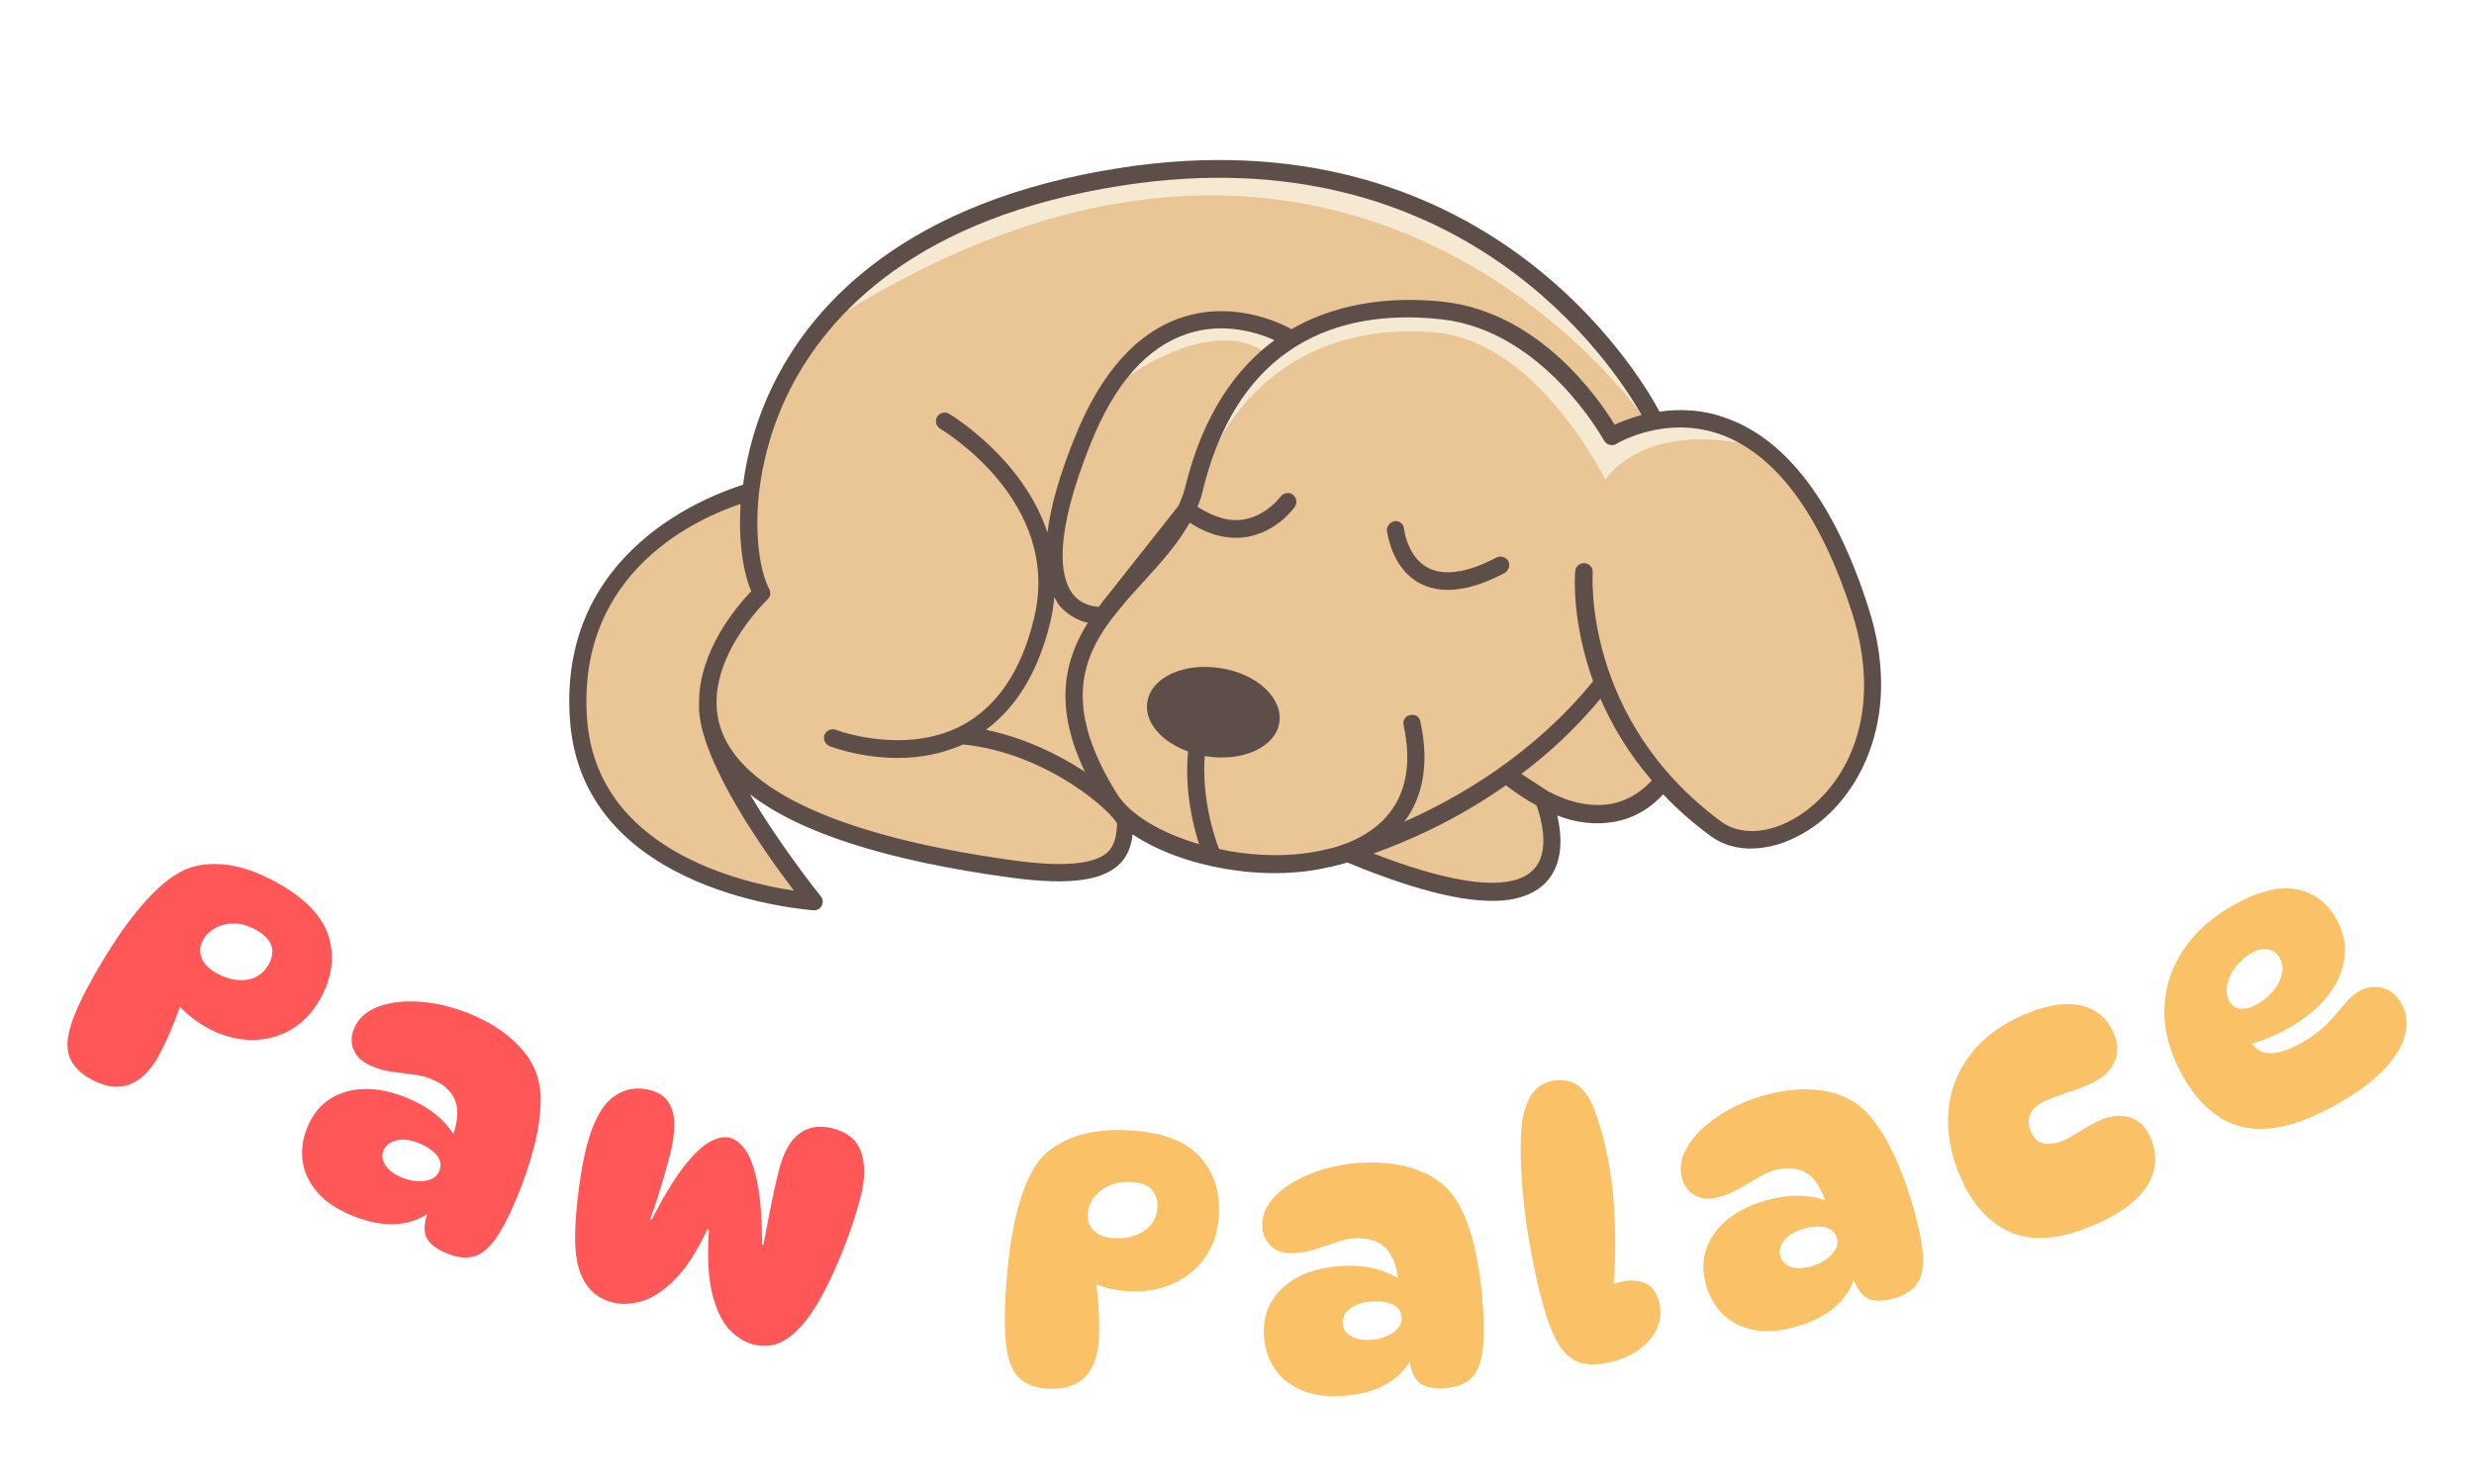
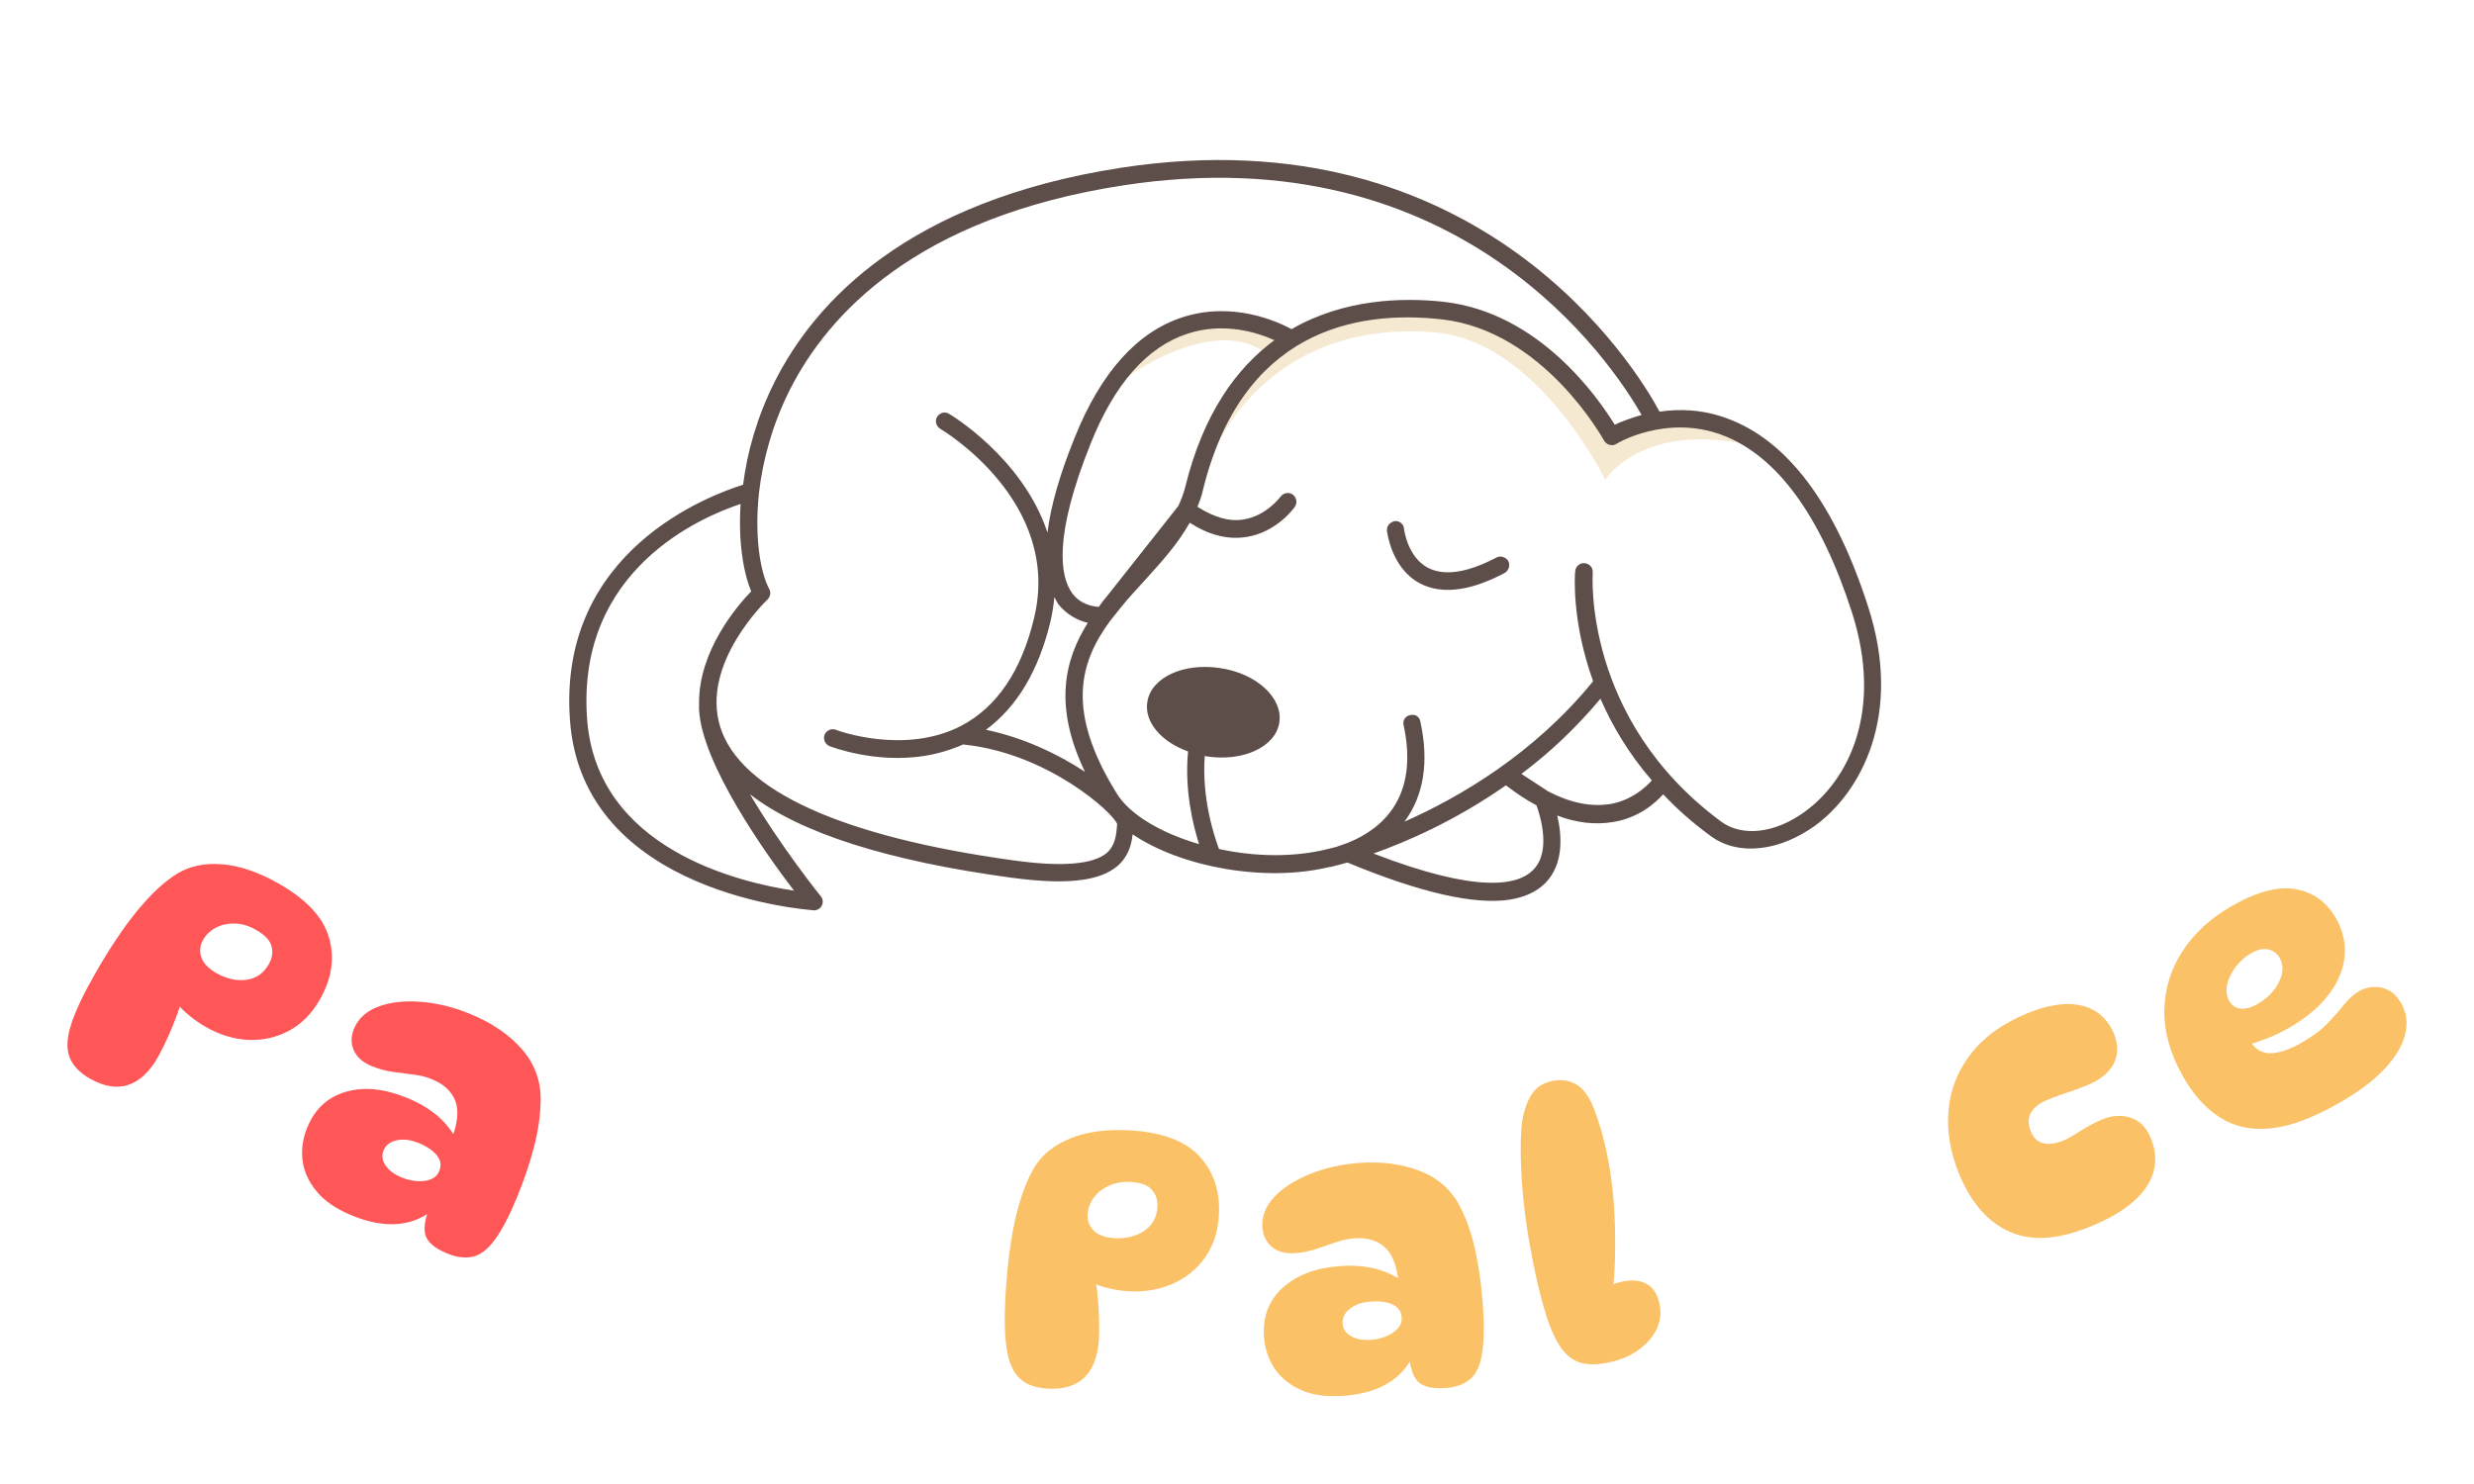
<svg xmlns="http://www.w3.org/2000/svg" version="1.0" preserveAspectRatio="xMidYMid meet" height="300" viewBox="0 0 375 225" zoomAndPan="magnify" width="500">
  <defs>
    <g />
  </defs>
-   <path fill-rule="nonzero" fill-opacity="1" d="M 123.379 136.652 C 123.379 136.652 108.434 118.203 107.383 108.047 C 108.434 117.023 118.438 126.93 153.398 131.637 C 170.137 133.93 170.324 128.48 170.508 124.703 C 170.57 123.836 168.41 121.422 164.824 118.82 L 166.68 118.512 C 167.113 119.316 167.605 120.121 168.102 120.988 C 174.586 131.391 194.043 134.855 215.477 124.828 C 210.719 127.055 206.703 128.48 204.234 129.223 L 204.355 129.223 C 244.816 146.188 233.945 121.113 233.945 121.113 C 242.652 125.633 248.09 122.352 250.559 120.059 C 255.5 119.562 258.156 122.844 260.566 126.004 C 268.902 133.062 290.09 117.582 281.938 92.32 C 272.98 64.457 259.02 62.227 250.805 63.777 C 250.805 63.777 228.879 17.648 169.953 26.75 C 128.754 33.188 116.09 56.781 113.867 73.746 C 102.566 78.637 86.195 89.223 87.617 108.977 C 89.531 134.855 123.379 136.652 123.379 136.652 Z M 225.48 119.254 C 224.062 120.184 222.578 121.051 221.219 121.855 C 222.641 121.051 224.062 120.246 225.48 119.254 Z M 225.543 119.254 C 227.086 118.203 228.695 117.086 230.238 115.91 C 228.695 117.086 227.148 118.203 225.543 119.254 Z M 215.598 124.828 C 217.02 124.145 218.5 123.402 219.984 122.598 C 218.441 123.402 217.02 124.145 215.598 124.828 Z M 115.473 89.906 C 115.473 89.906 115.227 90.152 114.793 90.586 L 115.289 89.473 C 115.352 89.656 115.414 89.781 115.473 89.906 Z M 204.234 129.285 C 202.504 129.84 201.391 130.09 201.391 130.09 Z M 204.234 129.285" fill="#eac696" />
  <path fill-rule="nonzero" fill-opacity="1" d="M 182.984 68.109 L 185.332 63.219 L 187.742 59.258 L 191.941 53.93 L 199.727 49.227 L 208.867 46.996 L 223.258 47.68 L 231.289 52.258 L 235.672 55.664 L 241.664 62.227 L 244.691 65.883 L 246.73 64.766 L 253.215 63.406 L 260.812 64.211 L 263.902 67.184 C 248.336 64.395 243.332 72.754 243.332 72.754 C 243.332 72.754 233.078 51.703 217.512 50.402 C 191.879 48.234 184.035 68.422 184.035 68.422 Z M 182.984 68.109" fill="#f5e9d2" />
-   <path fill-rule="nonzero" fill-opacity="1" d="M 248.828 62.91 C 248.828 62.91 205.223 0 128.383 47.121 L 131.285 42.602 L 136.535 38.574 L 150.312 31.766 L 164.148 27.742 L 182.305 25.699 L 198.922 26.688 L 217.266 32.199 L 228.016 38.453 L 235.18 44.273 L 243.148 52.941 L 247.41 58.328 L 249.262 61.734 Z M 248.828 62.91" fill="#f5e9d2" />
  <path fill-rule="nonzero" fill-opacity="1" d="M 169.09 56.719 L 170.879 54.613 L 175.141 51.145 L 180.516 48.668 L 187.434 48.234 L 193.98 49.723 L 194.535 51.641 L 192.809 53.559 L 191.324 53.125 C 183.293 48.172 171.25 56.902 171.25 56.902 Z M 169.09 56.719" fill="#f5e9d2" />
  <path fill-rule="nonzero" fill-opacity="1" d="M 123.32 138.016 C 123.379 138.016 123.504 138.016 123.566 138.016 C 123.996 137.953 124.367 137.707 124.555 137.332 C 124.801 136.84 124.738 136.281 124.43 135.91 C 124.309 135.785 118.316 128.293 113.684 120.43 C 121.281 126.312 134.559 130.523 153.215 133.062 C 157.785 133.68 161.43 133.805 164.207 133.371 C 166.371 133.062 168.039 132.379 169.273 131.391 C 171.004 129.965 171.496 128.109 171.684 126.5 C 179.094 131.512 191.82 133.805 201.516 131.453 C 201.578 131.453 201.641 131.453 201.641 131.453 C 201.824 131.391 202.75 131.203 204.234 130.77 C 215.289 135.352 223.441 137.211 228.816 136.406 C 231.102 136.035 232.895 135.227 234.254 133.867 C 237.094 130.957 236.723 126.559 236.043 123.648 C 238.945 124.766 241.789 125.074 244.445 124.641 C 248.336 124.023 250.805 121.855 252.102 120.43 C 254.141 122.598 256.488 124.703 259.207 126.684 C 261.492 128.418 264.395 128.977 267.484 128.48 C 269.953 128.109 272.547 126.992 275.02 125.262 C 282.059 120.184 288.484 108.418 283.172 92.012 C 278.168 76.406 270.941 66.809 261.863 63.465 C 258.094 62.043 254.512 61.98 251.547 62.414 C 248.09 55.914 224.43 17.027 169.828 25.449 C 137.523 30.465 123.504 45.82 117.449 57.832 C 114.734 63.219 113.25 68.605 112.633 73.496 C 107.691 75.047 84.59 83.465 86.383 109.039 C 88.172 135.785 122.949 137.953 123.32 138.016 Z M 230.609 117.336 C 234.746 114.238 238.824 110.461 242.59 105.941 C 244.32 109.906 246.793 114.176 250.375 118.324 C 249.449 119.379 247.285 121.359 244.012 121.918 C 244.012 121.918 243.949 121.918 243.949 121.918 C 241.109 122.352 238.02 121.73 234.684 119.996 Z M 208.188 129.41 C 213.25 127.613 220.664 124.395 228.262 119.066 C 229.805 120.246 231.348 121.297 232.895 122.102 C 233.449 123.648 235.18 129.098 232.398 131.887 C 230.113 134.238 224.062 135.539 208.188 129.41 Z M 169.273 120.305 C 161.551 107.859 163.59 100.492 168.285 94.117 L 170.016 91.949 C 171.066 90.648 172.238 89.41 173.41 88.109 C 175.945 85.324 178.539 82.477 180.328 79.254 C 183.234 81.113 186.074 81.855 188.855 81.422 C 188.855 81.422 188.914 81.422 188.914 81.422 C 193.547 80.68 196.141 77.027 196.266 76.84 C 196.699 76.223 196.512 75.418 195.957 74.984 C 195.34 74.551 194.535 74.734 194.105 75.293 C 194.105 75.293 192.004 78.203 188.484 78.762 C 186.258 79.133 183.973 78.391 181.504 76.84 C 181.812 76.098 182.121 75.293 182.305 74.426 C 188.176 50.277 205.285 46.934 218.562 48.422 C 234.004 50.156 243.023 66.625 243.148 66.809 C 243.332 67.121 243.641 67.367 243.949 67.43 C 244.32 67.555 244.691 67.492 245 67.305 C 245.062 67.242 252.473 62.785 260.996 65.941 C 269.273 69.039 275.945 78.078 280.703 92.816 C 285.52 107.859 280.145 118.324 273.535 123.094 C 269.027 126.375 264.023 126.93 260.812 124.516 C 239.875 108.977 241.418 87.059 241.418 86.809 C 241.48 86.066 240.922 85.445 240.184 85.387 C 239.441 85.324 238.824 85.879 238.762 86.625 C 238.699 87.117 238.207 94.238 241.48 103.281 C 232.586 114.238 221.281 120.863 212.883 124.578 C 215.785 120.68 216.648 115.539 215.289 109.41 C 215.168 108.668 214.547 108.234 213.746 108.418 C 213.004 108.543 212.57 109.285 212.758 109.965 C 215.105 120.863 209.547 125.633 204.418 127.738 C 203.801 127.984 203.184 128.172 202.504 128.418 L 201.27 128.727 C 196.082 130.027 190.211 129.902 184.777 128.727 C 184.098 126.93 182.121 121.113 182.613 114.609 C 182.676 114.609 182.738 114.672 182.863 114.672 C 188.422 115.539 193.363 113.246 193.918 109.531 C 194.473 105.816 190.461 102.102 184.961 101.297 C 179.402 100.43 174.461 102.723 173.906 106.438 C 173.41 109.473 176.066 112.504 180.082 113.93 C 179.527 119.812 180.824 125.074 181.75 127.984 C 176.008 126.312 171.25 123.527 169.273 120.305 Z M 164.887 94.426 C 161.305 100.121 159.699 107.117 164.457 117.023 C 160.441 114.363 155.129 111.824 149.445 110.648 C 154.141 107.18 157.414 101.73 159.207 94.301 C 159.516 93 159.699 91.699 159.824 90.523 C 160.008 90.895 160.195 91.266 160.441 91.641 C 161.801 93.312 163.527 94.117 164.887 94.426 Z M 165.32 67.242 C 168.965 58.141 173.906 52.57 180.02 50.59 C 185.457 48.793 190.582 50.402 193.176 51.578 C 187.434 55.789 182.367 62.723 179.648 73.867 C 179.402 74.859 179.031 75.789 178.602 76.719 L 167.789 90.402 C 167.359 90.895 166.926 91.453 166.555 92.012 C 165.691 91.949 163.836 91.699 162.539 89.969 C 160.688 87.43 159.637 81.422 165.32 67.242 Z M 109.172 110.215 C 106.148 100.555 116.277 90.957 116.34 90.895 C 116.77 90.461 116.895 89.844 116.586 89.285 C 115.164 86.562 114.363 81.176 115.043 74.734 C 115.598 69.906 117.02 64.457 119.734 59.07 C 125.543 47.617 138.945 32.941 170.199 28.113 C 221.465 20.188 244.445 55.23 248.828 62.91 C 247.102 63.406 245.68 63.961 244.754 64.395 C 242.281 60.371 233.324 47.367 218.812 45.758 C 212.512 45.078 203.68 45.324 195.773 49.906 C 193.609 48.73 186.816 45.633 179.219 48.109 C 172.363 50.34 166.863 56.469 162.91 66.316 C 160.625 71.949 159.266 76.719 158.773 80.742 C 155.004 69.348 143.949 62.785 143.824 62.723 C 143.207 62.352 142.406 62.602 142.035 63.219 C 141.664 63.84 141.91 64.645 142.527 65.016 C 142.715 65.137 161.059 75.973 156.734 93.742 C 154.82 101.73 151.113 107.18 145.738 110.027 C 137.094 114.547 126.777 110.711 126.715 110.648 C 126.035 110.398 125.297 110.711 124.984 111.391 C 124.738 112.07 125.047 112.816 125.727 113.125 C 126.098 113.246 132.645 115.785 140.121 114.609 C 142.035 114.301 144.012 113.742 145.988 112.875 C 158.895 114.176 168.84 123.34 169.336 124.949 C 169.211 126.5 169.09 128.172 167.73 129.348 C 165.629 131.082 160.871 131.453 153.707 130.461 C 127.582 126.871 112.199 119.875 109.172 110.215 Z M 88.977 108.852 C 87.43 86.375 106.27 78.391 112.262 76.406 C 111.891 81.98 112.633 86.688 113.867 89.656 C 111.77 91.824 105.898 98.637 105.961 106.621 C 105.961 106.621 105.961 106.621 105.961 106.684 C 105.961 106.809 105.961 106.871 105.961 106.996 C 105.961 107.18 105.961 107.43 105.961 107.613 C 106.395 115.848 116.09 129.469 120.355 135.043 C 112.199 133.805 90.336 128.789 88.977 108.852 Z M 211.398 79.008 C 212.141 78.945 212.758 79.441 212.82 80.184 C 212.82 80.246 213.312 84.395 216.402 86.066 C 218.871 87.367 222.395 86.871 226.84 84.52 C 227.457 84.207 228.262 84.457 228.633 85.074 C 228.941 85.695 228.695 86.5 228.074 86.871 C 225.605 88.172 223.383 88.977 221.344 89.285 C 218.996 89.656 216.895 89.348 215.168 88.418 C 210.844 86.066 210.285 80.68 210.227 80.492 C 210.164 79.75 210.656 79.195 211.398 79.008 Z M 211.398 79.008" fill="#5d4e4a" />
  <g fill-opacity="1" fill="#ff5757">
    <g transform="translate(6.386, 158.962)">
      <g>
        <path d="M 35.875 -24.984 C 40.07 -22.598 42.609 -19.867 43.484 -16.797 C 44.367 -13.734 43.914 -10.625 42.125 -7.469 C 40.895 -5.301 39.328 -3.707 37.422 -2.688 C 35.516 -1.664 33.461 -1.203 31.266 -1.297 C 29.066 -1.398 26.891 -2.066 24.734 -3.297 C 23.973 -3.734 23.203 -4.266 22.422 -4.891 C 21.641 -5.523 20.883 -6.266 20.156 -7.109 L 21.328 -8.203 C 21.18 -7.359 20.898 -6.363 20.484 -5.219 C 20.078 -4.082 19.613 -2.938 19.094 -1.781 C 18.582 -0.633 18.066 0.398 17.547 1.328 C 16.273 3.555 14.773 4.957 13.047 5.531 C 11.316 6.102 9.383 5.785 7.25 4.578 C 5.633 3.648 4.594 2.535 4.125 1.234 C 3.664 -0.055 3.758 -1.691 4.406 -3.672 C 5.051 -5.66 6.211 -8.133 7.891 -11.094 C 10.172 -15.102 12.363 -18.383 14.469 -20.938 C 16.57 -23.488 18.566 -25.336 20.453 -26.484 C 22.328 -27.648 24.594 -28.129 27.25 -27.922 C 29.914 -27.723 32.789 -26.742 35.875 -24.984 Z M 26.391 -11.438 C 27.953 -10.551 29.477 -10.207 30.969 -10.406 C 32.457 -10.613 33.586 -11.406 34.359 -12.781 C 34.867 -13.664 35.008 -14.562 34.781 -15.469 C 34.562 -16.375 33.77 -17.211 32.406 -17.984 C 31.352 -18.586 30.297 -18.906 29.234 -18.938 C 28.18 -18.969 27.227 -18.766 26.375 -18.328 C 25.52 -17.891 24.863 -17.273 24.406 -16.484 C 23.914 -15.617 23.82 -14.734 24.125 -13.828 C 24.438 -12.922 25.191 -12.125 26.391 -11.438 Z M 26.391 -11.438" />
      </g>
    </g>
  </g>
  <g fill-opacity="1" fill="#ff5757">
    <g transform="translate(42.633, 179.068)">
      <g>
        <path d="M 25.156 10.984 C 23.188 10.172 22.07 9.188 21.812 8.031 C 21.562 6.875 21.863 5.328 22.719 3.391 L 23.469 4 C 20.113 6.938 15.848 7.336 10.672 5.203 C 8.305 4.223 6.523 3 5.328 1.531 C 4.129 0.07 3.426 -1.488 3.219 -3.156 C 3.02 -4.832 3.266 -6.5 3.953 -8.156 C 5.117 -10.969 7.082 -12.766 9.844 -13.547 C 12.602 -14.328 15.703 -14.004 19.141 -12.578 C 21.242 -11.711 22.957 -10.629 24.281 -9.328 C 25.602 -8.023 26.566 -6.578 27.172 -4.984 L 25.594 -5.766 C 26.676 -8.398 26.957 -10.477 26.438 -12 C 25.914 -13.52 24.711 -14.664 22.828 -15.438 C 22.023 -15.781 21.102 -16.016 20.062 -16.141 C 19.02 -16.273 17.957 -16.414 16.875 -16.562 C 15.801 -16.707 14.754 -16.992 13.734 -17.422 C 12.379 -17.973 11.469 -18.77 11 -19.812 C 10.539 -20.852 10.551 -21.953 11.031 -23.109 C 11.676 -24.66 12.91 -25.773 14.734 -26.453 C 16.555 -27.129 18.703 -27.367 21.172 -27.172 C 23.648 -26.984 26.156 -26.363 28.688 -25.312 C 32 -23.945 34.617 -22.145 36.547 -19.906 C 38.473 -17.664 39.395 -15.055 39.312 -12.078 C 39.281 -9.91 38.941 -7.594 38.297 -5.125 C 37.66 -2.656 36.797 -0.102 35.703 2.531 C 34.516 5.395 33.391 7.535 32.328 8.953 C 31.273 10.379 30.172 11.219 29.016 11.469 C 27.867 11.727 26.582 11.566 25.156 10.984 Z M 18.281 -0.531 C 18.957 -0.25 19.688 -0.07 20.469 0 C 21.25 0.07 21.957 -0.004 22.594 -0.234 C 23.238 -0.473 23.688 -0.895 23.938 -1.5 C 24.195 -2.113 24.219 -2.68 24 -3.203 C 23.781 -3.723 23.395 -4.195 22.844 -4.625 C 22.289 -5.062 21.66 -5.426 20.953 -5.719 C 19.672 -6.25 18.523 -6.406 17.516 -6.188 C 16.516 -5.969 15.844 -5.453 15.5 -4.641 C 15.195 -3.891 15.297 -3.133 15.797 -2.375 C 16.297 -1.625 17.125 -1.008 18.281 -0.531 Z M 18.281 -0.531" />
      </g>
    </g>
  </g>
  <g fill-opacity="1" fill="#ff5757">
    <g transform="translate(82.83, 195.354)">
      <g>
-         <path d="M 6.062 -21.438 C 7.008 -25.125 8.316 -27.617 9.984 -28.922 C 11.66 -30.234 13.551 -30.625 15.656 -30.094 C 17.031 -29.738 18 -29.082 18.562 -28.125 C 19.133 -27.164 19.406 -26.008 19.375 -24.656 C 19.352 -23.301 19.133 -21.828 18.719 -20.234 C 18.5 -19.391 18.227 -18.398 17.906 -17.266 C 17.582 -16.141 17.227 -14.977 16.844 -13.781 C 16.457 -12.582 16.078 -11.461 15.703 -10.422 L 15.906 -10.375 C 17.727 -13.906 19.367 -16.609 20.828 -18.484 C 22.297 -20.359 23.609 -21.609 24.766 -22.234 C 25.922 -22.859 26.922 -23.066 27.766 -22.859 C 28.723 -22.609 29.562 -21.926 30.281 -20.812 C 31.008 -19.707 31.586 -18.016 32.016 -15.734 C 32.453 -13.453 32.676 -10.422 32.688 -6.641 L 32.891 -6.594 C 33.223 -8.426 33.594 -10.363 34 -12.406 C 34.406 -14.457 34.816 -16.301 35.234 -17.938 C 35.93 -20.656 36.977 -22.516 38.375 -23.516 C 39.77 -24.523 41.422 -24.785 43.328 -24.297 C 45.641 -23.703 47.102 -22.484 47.719 -20.641 C 48.332 -18.805 48.301 -16.562 47.625 -13.906 C 47.125 -11.957 46.477 -9.906 45.688 -7.75 C 44.895 -5.594 44.035 -3.535 43.109 -1.578 C 42.191 0.379 41.273 2.051 40.359 3.438 C 38.992 5.488 37.582 6.953 36.125 7.828 C 34.676 8.711 33.07 8.926 31.312 8.469 C 30.07 8.156 28.891 7.422 27.766 6.266 C 26.641 5.109 25.766 3.305 25.141 0.859 C 24.523 -1.578 24.352 -4.836 24.625 -8.922 L 24.406 -8.984 C 22.738 -5.473 21.035 -2.875 19.297 -1.188 C 17.566 0.488 15.906 1.539 14.312 1.969 C 12.719 2.395 11.281 2.441 10 2.109 C 8.156 1.641 6.742 0.594 5.766 -1.031 C 4.785 -2.664 4.312 -4.953 4.344 -7.891 C 4.352 -9.359 4.441 -10.91 4.609 -12.547 C 4.773 -14.18 4.984 -15.781 5.234 -17.344 C 5.484 -18.906 5.758 -20.27 6.062 -21.438 Z M 6.062 -21.438" />
-       </g>
+         </g>
    </g>
  </g>
  <g fill-opacity="1" fill="#cb6ce6">
    <g transform="translate(132.259, 206.768)">
      <g />
    </g>
  </g>
  <g fill-opacity="1" fill="#fac166">
    <g transform="translate(150.235, 209.627)">
      <g>
        <path d="M 21.188 -38.234 C 26 -37.941 29.477 -36.613 31.625 -34.25 C 33.77 -31.895 34.734 -28.91 34.516 -25.297 C 34.359 -22.805 33.648 -20.68 32.391 -18.922 C 31.141 -17.172 29.504 -15.852 27.484 -14.969 C 25.461 -14.082 23.211 -13.711 20.734 -13.859 C 19.859 -13.91 18.93 -14.047 17.953 -14.266 C 16.973 -14.492 15.969 -14.828 14.938 -15.266 L 15.516 -16.766 C 15.766 -15.941 15.953 -14.926 16.078 -13.719 C 16.211 -12.52 16.301 -11.285 16.344 -10.016 C 16.395 -8.754 16.391 -7.594 16.328 -6.531 C 16.172 -3.977 15.441 -2.062 14.141 -0.781 C 12.836 0.488 10.961 1.051 8.516 0.906 C 6.648 0.789 5.227 0.254 4.25 -0.703 C 3.27 -1.672 2.629 -3.188 2.328 -5.25 C 2.035 -7.32 1.988 -10.051 2.188 -13.438 C 2.469 -18.051 2.988 -21.961 3.75 -25.172 C 4.52 -28.379 5.488 -30.922 6.656 -32.797 C 7.832 -34.672 9.66 -36.098 12.141 -37.078 C 14.617 -38.066 17.633 -38.453 21.188 -38.234 Z M 18.641 -21.906 C 20.43 -21.801 21.945 -22.164 23.188 -23 C 24.438 -23.844 25.109 -25.051 25.203 -26.625 C 25.266 -27.633 24.992 -28.492 24.391 -29.203 C 23.797 -29.922 22.719 -30.328 21.156 -30.422 C 19.945 -30.492 18.859 -30.312 17.891 -29.875 C 16.93 -29.445 16.16 -28.848 15.578 -28.078 C 15.004 -27.305 14.688 -26.461 14.625 -25.547 C 14.562 -24.555 14.867 -23.723 15.547 -23.047 C 16.223 -22.367 17.254 -21.988 18.641 -21.906 Z M 18.641 -21.906" />
      </g>
    </g>
  </g>
  <g fill-opacity="1" fill="#fac166">
    <g transform="translate(191.634, 211.685)">
      <g>
        <path d="M 27.406 -1.234 C 25.289 -1.098 23.863 -1.488 23.125 -2.406 C 22.383 -3.332 21.969 -4.859 21.875 -6.984 L 22.828 -6.75 C 21.109 -2.645 17.457 -0.41 11.875 -0.047 C 9.32 0.117 7.188 -0.191 5.469 -0.984 C 3.75 -1.773 2.43 -2.867 1.516 -4.266 C 0.598 -5.672 0.078 -7.27 -0.047 -9.062 C -0.242 -12.094 0.719 -14.566 2.844 -16.484 C 4.977 -18.398 7.906 -19.484 11.625 -19.734 C 13.895 -19.879 15.91 -19.66 17.672 -19.078 C 19.43 -18.492 20.941 -17.617 22.203 -16.453 L 20.422 -16.453 C 20.242 -19.297 19.582 -21.285 18.438 -22.422 C 17.301 -23.566 15.711 -24.07 13.672 -23.938 C 12.797 -23.883 11.863 -23.688 10.875 -23.344 C 9.895 -23 8.883 -22.656 7.844 -22.312 C 6.801 -21.969 5.727 -21.758 4.625 -21.688 C 3.164 -21.594 2.004 -21.91 1.141 -22.641 C 0.273 -23.379 -0.195 -24.375 -0.281 -25.625 C -0.395 -27.289 0.211 -28.828 1.547 -30.234 C 2.891 -31.641 4.711 -32.801 7.016 -33.719 C 9.316 -34.645 11.836 -35.195 14.578 -35.375 C 18.148 -35.602 21.297 -35.133 24.016 -33.969 C 26.734 -32.812 28.711 -30.879 29.953 -28.172 C 30.891 -26.223 31.609 -24 32.109 -21.5 C 32.617 -19 32.969 -16.32 33.156 -13.469 C 33.352 -10.375 33.289 -7.957 32.969 -6.219 C 32.656 -4.477 32.035 -3.238 31.109 -2.5 C 30.18 -1.758 28.945 -1.336 27.406 -1.234 Z M 16.172 -8.531 C 16.898 -8.582 17.629 -8.75 18.359 -9.031 C 19.086 -9.312 19.691 -9.695 20.172 -10.188 C 20.648 -10.688 20.867 -11.266 20.828 -11.922 C 20.785 -12.578 20.551 -13.094 20.125 -13.469 C 19.695 -13.844 19.141 -14.098 18.453 -14.234 C 17.773 -14.367 17.051 -14.41 16.281 -14.359 C 14.895 -14.273 13.797 -13.91 12.984 -13.266 C 12.18 -12.629 11.812 -11.875 11.875 -11 C 11.926 -10.195 12.344 -9.566 13.125 -9.109 C 13.906 -8.648 14.922 -8.457 16.172 -8.531 Z M 16.172 -8.531" />
      </g>
    </g>
  </g>
  <g fill-opacity="1" fill="#fac166">
    <g transform="translate(234.055, 208.13)">
      <g>
        <path d="M 9.172 -1.438 C 7.504 -1.156 6.113 -1.242 5 -1.703 C 3.883 -2.16 2.898 -3.117 2.047 -4.578 C 1.223 -5.992 0.445 -8.039 -0.281 -10.719 C -1.02 -13.406 -1.719 -16.676 -2.375 -20.531 C -2.758 -22.832 -3.055 -25.191 -3.266 -27.609 C -3.473 -30.023 -3.566 -32.242 -3.547 -34.266 C -3.535 -36.285 -3.422 -37.816 -3.203 -38.859 C -2.785 -40.609 -2.219 -41.895 -1.5 -42.719 C -0.789 -43.539 0.172 -44.055 1.391 -44.266 C 2.68 -44.484 3.82 -44.312 4.812 -43.75 C 5.801 -43.195 6.633 -42.145 7.312 -40.594 C 7.801 -39.457 8.273 -38.07 8.734 -36.438 C 9.191 -34.801 9.578 -33.066 9.891 -31.234 C 10.242 -29.18 10.488 -26.988 10.625 -24.656 C 10.758 -22.32 10.801 -20.031 10.75 -17.781 C 10.707 -15.531 10.555 -13.43 10.297 -11.484 L 5.469 -10.172 C 6.375 -11.141 7.426 -11.945 8.625 -12.594 C 9.832 -13.25 10.992 -13.676 12.109 -13.875 C 13.586 -14.125 14.797 -13.945 15.734 -13.344 C 16.68 -12.738 17.285 -11.66 17.547 -10.109 C 17.766 -8.797 17.551 -7.535 16.906 -6.328 C 16.258 -5.129 15.273 -4.094 13.953 -3.219 C 12.629 -2.352 11.035 -1.758 9.172 -1.438 Z M 9.172 -1.438" />
      </g>
    </g>
  </g>
  <g fill-opacity="1" fill="#fac166">
    <g transform="translate(260.48, 203.667)">
      <g>
-         <path d="M 26.578 -6.812 C 24.523 -6.25 23.047 -6.344 22.141 -7.094 C 21.234 -7.844 20.516 -9.25 19.984 -11.312 L 20.969 -11.297 C 20.125 -6.922 17.004 -3.984 11.609 -2.484 C 9.141 -1.797 6.984 -1.66 5.141 -2.078 C 3.297 -2.492 1.781 -3.297 0.594 -4.484 C -0.582 -5.672 -1.41 -7.129 -1.891 -8.859 C -2.703 -11.785 -2.266 -14.406 -0.578 -16.719 C 1.109 -19.039 3.75 -20.703 7.344 -21.703 C 9.531 -22.305 11.547 -22.504 13.391 -22.297 C 15.234 -22.086 16.891 -21.539 18.359 -20.656 L 16.625 -20.297 C 15.863 -23.047 14.805 -24.859 13.453 -25.734 C 12.109 -26.609 10.453 -26.773 8.484 -26.234 C 7.648 -25.992 6.781 -25.602 5.875 -25.062 C 4.977 -24.531 4.055 -23.988 3.109 -23.438 C 2.16 -22.895 1.156 -22.473 0.094 -22.172 C -1.312 -21.785 -2.516 -21.863 -3.516 -22.406 C -4.516 -22.945 -5.18 -23.816 -5.516 -25.016 C -5.961 -26.629 -5.676 -28.258 -4.656 -29.906 C -3.633 -31.562 -2.094 -33.078 -0.031 -34.453 C 2.031 -35.828 4.383 -36.883 7.031 -37.625 C 10.477 -38.582 13.648 -38.766 16.547 -38.172 C 19.453 -37.586 21.785 -36.102 23.547 -33.719 C 24.859 -31.988 26.02 -29.953 27.031 -27.609 C 28.051 -25.273 28.941 -22.734 29.703 -19.984 C 30.535 -16.984 30.973 -14.598 31.016 -12.828 C 31.055 -11.066 30.695 -9.727 29.938 -8.812 C 29.176 -7.895 28.055 -7.227 26.578 -6.812 Z M 14.078 -11.672 C 14.773 -11.867 15.453 -12.176 16.109 -12.594 C 16.773 -13.02 17.289 -13.523 17.656 -14.109 C 18.031 -14.691 18.133 -15.297 17.969 -15.922 C 17.781 -16.566 17.438 -17.023 16.938 -17.297 C 16.445 -17.578 15.848 -17.711 15.141 -17.703 C 14.441 -17.703 13.723 -17.598 12.984 -17.391 C 11.648 -17.023 10.656 -16.445 10 -15.656 C 9.344 -14.863 9.133 -14.039 9.375 -13.188 C 9.594 -12.414 10.129 -11.883 10.984 -11.594 C 11.836 -11.312 12.867 -11.336 14.078 -11.672 Z M 14.078 -11.672" />
-       </g>
+         </g>
    </g>
  </g>
  <g fill-opacity="1" fill="#fac166">
    <g transform="translate(301.695, 191.585)">
      <g>
        <path d="M 15.25 -5.656 C 10.344 -3.625 6.234 -3.348 2.922 -4.828 C -0.379 -6.305 -2.926 -9.211 -4.719 -13.547 C -6.094 -16.891 -6.633 -20.141 -6.344 -23.297 C -6.051 -26.453 -4.914 -29.297 -2.938 -31.828 C -0.957 -34.367 1.836 -36.391 5.453 -37.891 C 8.766 -39.266 11.566 -39.672 13.859 -39.109 C 16.148 -38.555 17.773 -37.129 18.734 -34.828 C 19.398 -33.211 19.391 -31.719 18.703 -30.344 C 18.023 -28.977 16.691 -27.883 14.703 -27.062 C 13.922 -26.738 13.164 -26.453 12.438 -26.203 C 11.707 -25.953 11.031 -25.719 10.406 -25.5 C 9.781 -25.281 9.195 -25.055 8.656 -24.828 C 7.406 -24.316 6.562 -23.656 6.125 -22.844 C 5.688 -22.031 5.691 -21.082 6.141 -20 C 6.547 -19.02 7.188 -18.43 8.062 -18.234 C 8.938 -18.047 9.945 -18.191 11.094 -18.672 C 11.602 -18.879 12.16 -19.176 12.766 -19.562 C 13.379 -19.957 14.035 -20.359 14.734 -20.766 C 15.43 -21.172 16.141 -21.523 16.859 -21.828 C 18.41 -22.473 19.875 -22.57 21.25 -22.125 C 22.625 -21.688 23.648 -20.641 24.328 -18.984 C 25.016 -17.328 25.16 -15.691 24.766 -14.078 C 24.367 -12.473 23.383 -10.957 21.812 -9.531 C 20.238 -8.102 18.051 -6.812 15.25 -5.656 Z M 15.25 -5.656" />
      </g>
    </g>
  </g>
  <g fill-opacity="1" fill="#fac166">
    <g transform="translate(337.411, 176.423)">
      <g>
        <path d="M 16.891 -9.047 C 12.973 -6.836 9.555 -5.598 6.641 -5.328 C 3.723 -5.066 1.191 -5.629 -0.953 -7.016 C -3.109 -8.398 -4.961 -10.461 -6.516 -13.203 C -8.473 -16.68 -9.414 -20.047 -9.344 -23.297 C -9.281 -26.547 -8.348 -29.539 -6.547 -32.281 C -4.742 -35.02 -2.238 -37.297 0.969 -39.109 C 4.789 -41.273 8.02 -42.102 10.656 -41.594 C 13.289 -41.094 15.301 -39.613 16.688 -37.156 C 17.781 -35.219 18.203 -33.234 17.953 -31.203 C 17.703 -29.172 16.844 -27.234 15.375 -25.391 C 13.914 -23.555 11.941 -21.938 9.453 -20.531 C 8.316 -19.883 7.156 -19.336 5.969 -18.891 C 4.789 -18.441 3.703 -18.098 2.703 -17.859 L 2.344 -21.172 C 2.676 -20.359 3.062 -19.57 3.5 -18.812 C 4.27 -17.438 5.316 -16.742 6.641 -16.734 C 7.973 -16.734 9.531 -17.238 11.312 -18.25 C 13.031 -19.219 14.391 -20.223 15.391 -21.266 C 16.391 -22.316 17.25 -23.289 17.969 -24.188 C 18.695 -25.082 19.473 -25.758 20.297 -26.219 C 20.867 -26.539 21.535 -26.727 22.297 -26.781 C 23.066 -26.844 23.832 -26.688 24.594 -26.312 C 25.352 -25.938 26.02 -25.242 26.594 -24.234 C 27.383 -22.828 27.566 -21.27 27.141 -19.562 C 26.723 -17.852 25.664 -16.098 23.969 -14.297 C 22.27 -12.504 19.91 -10.754 16.891 -9.047 Z M 4.703 -24.156 C 6.234 -25.02 7.336 -26.141 8.016 -27.516 C 8.703 -28.891 8.742 -30.113 8.141 -31.188 C 7.742 -31.883 7.164 -32.312 6.406 -32.469 C 5.645 -32.633 4.816 -32.469 3.922 -31.969 C 2.93 -31.414 2.109 -30.695 1.453 -29.812 C 0.797 -28.938 0.367 -28.047 0.172 -27.141 C -0.023 -26.234 0.078 -25.41 0.484 -24.672 C 0.879 -23.973 1.445 -23.582 2.188 -23.5 C 2.938 -23.414 3.773 -23.633 4.703 -24.156 Z M 4.703 -24.156" />
      </g>
    </g>
  </g>
</svg>